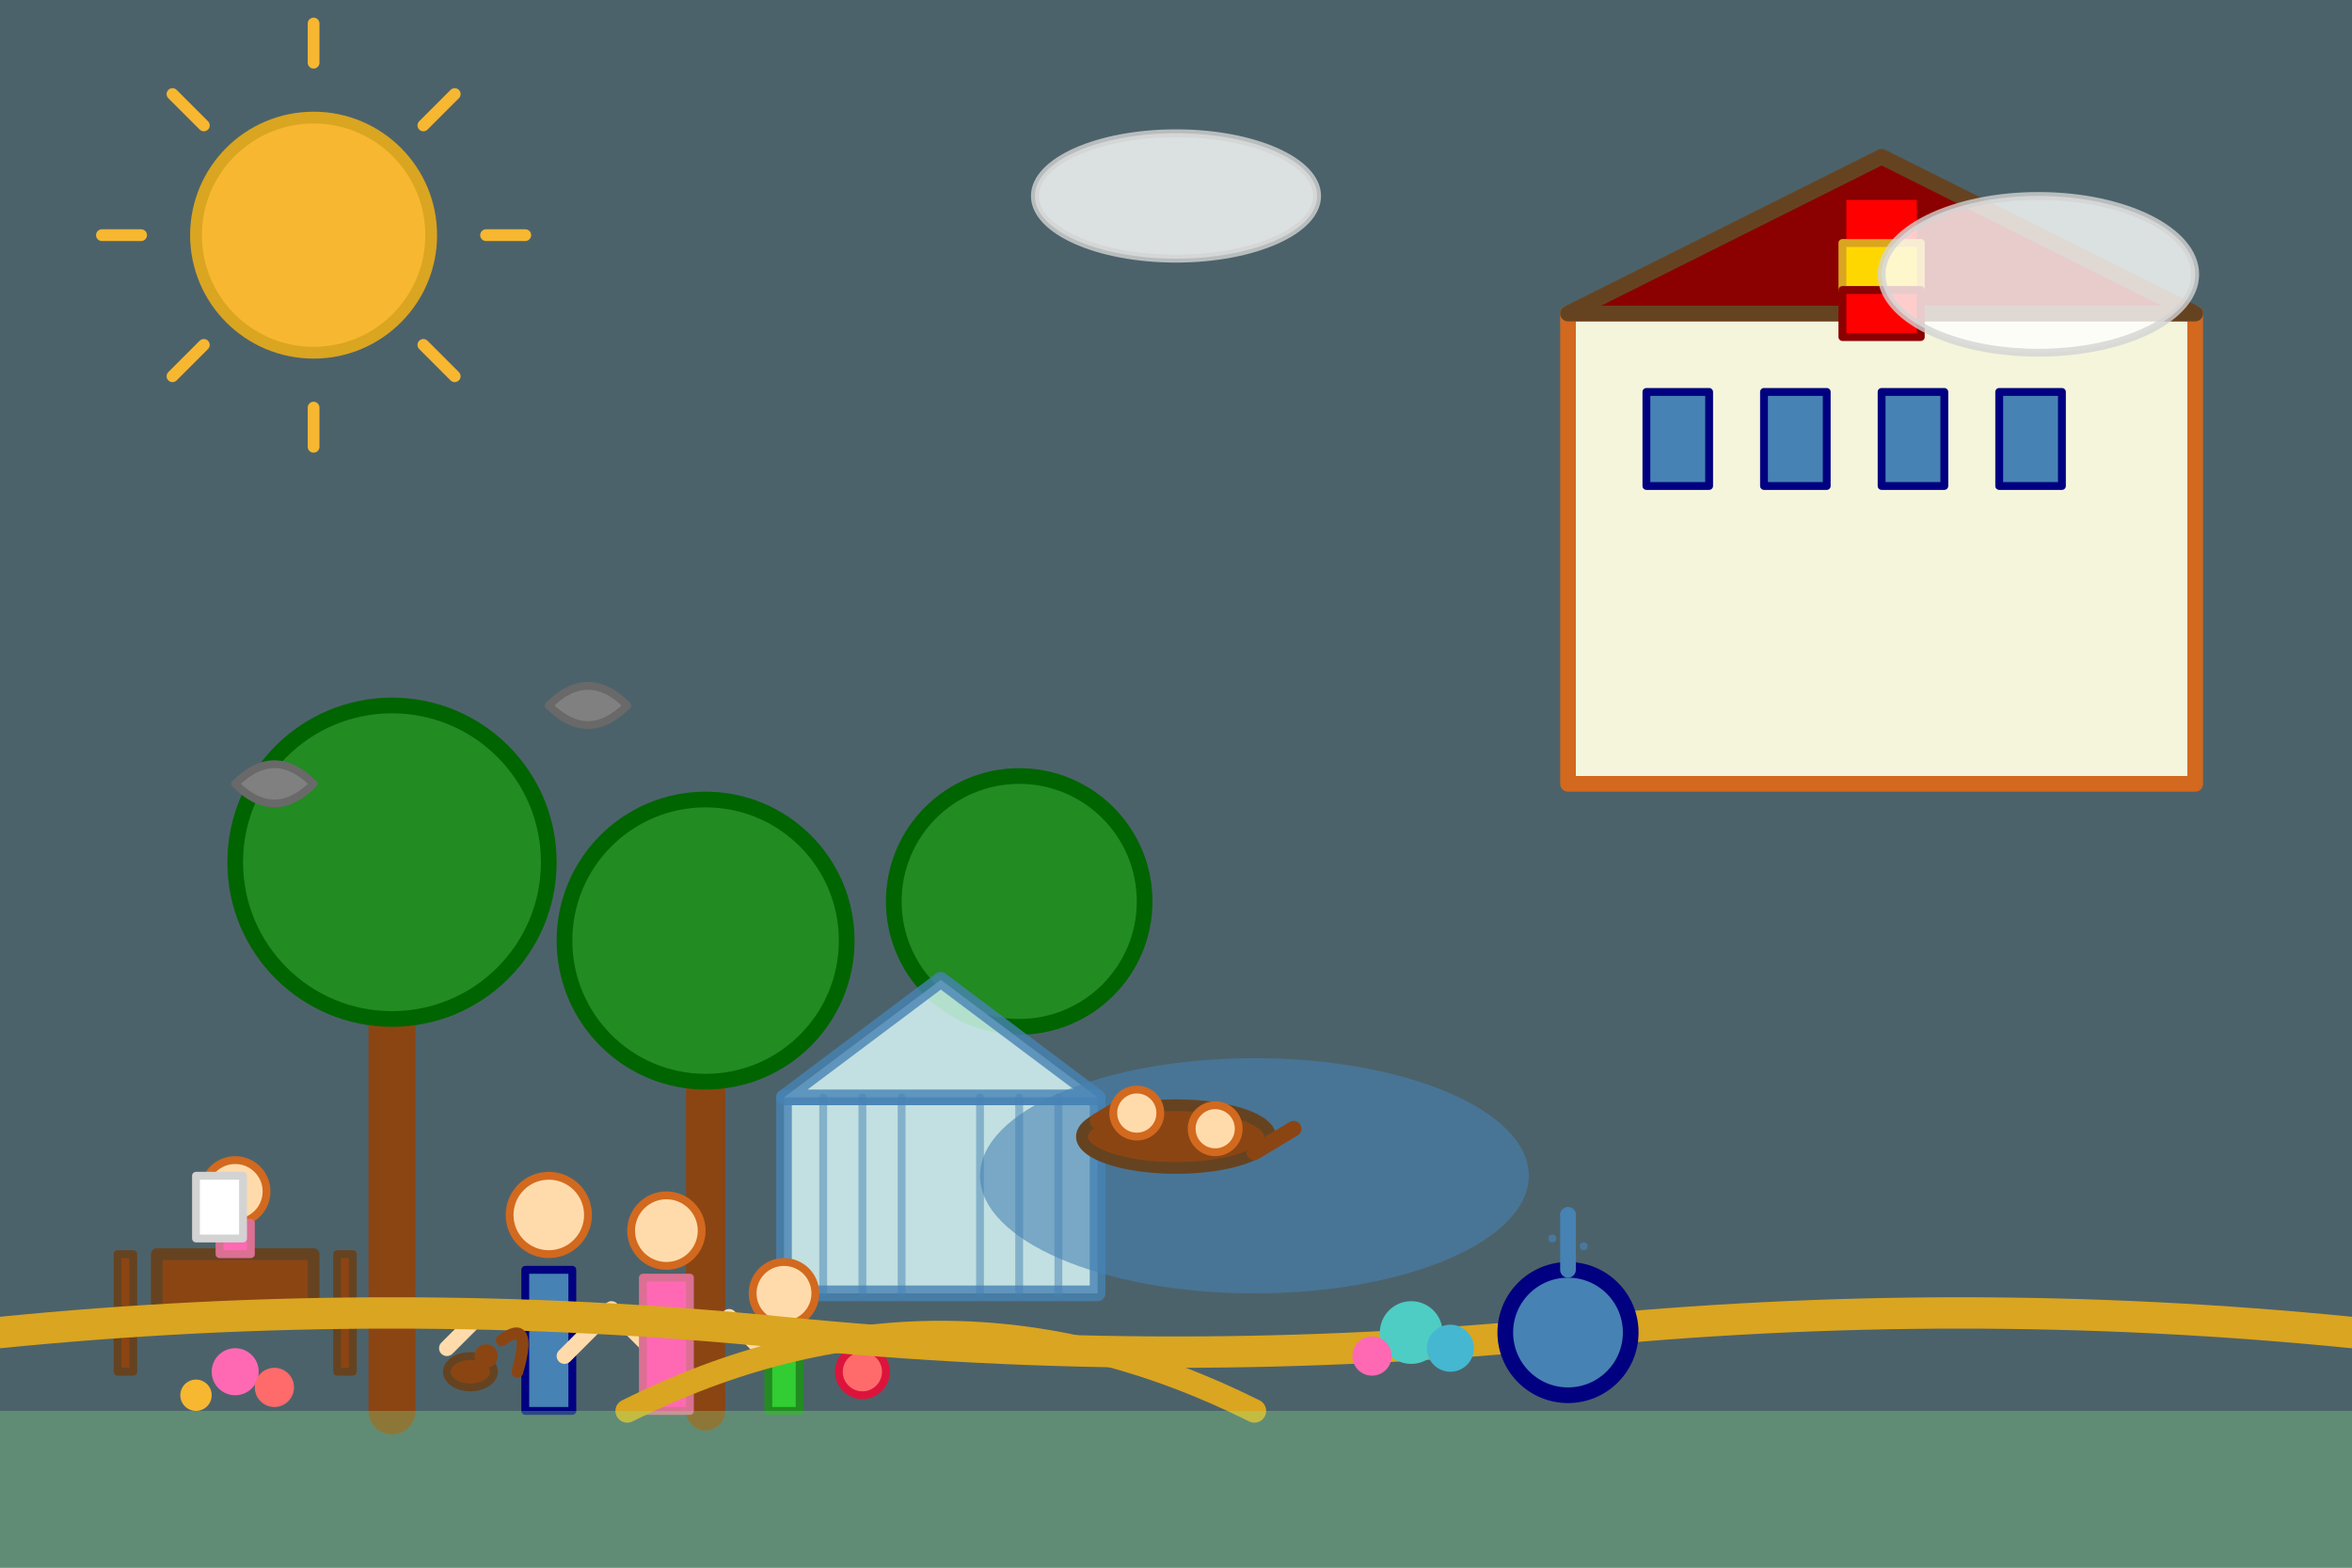
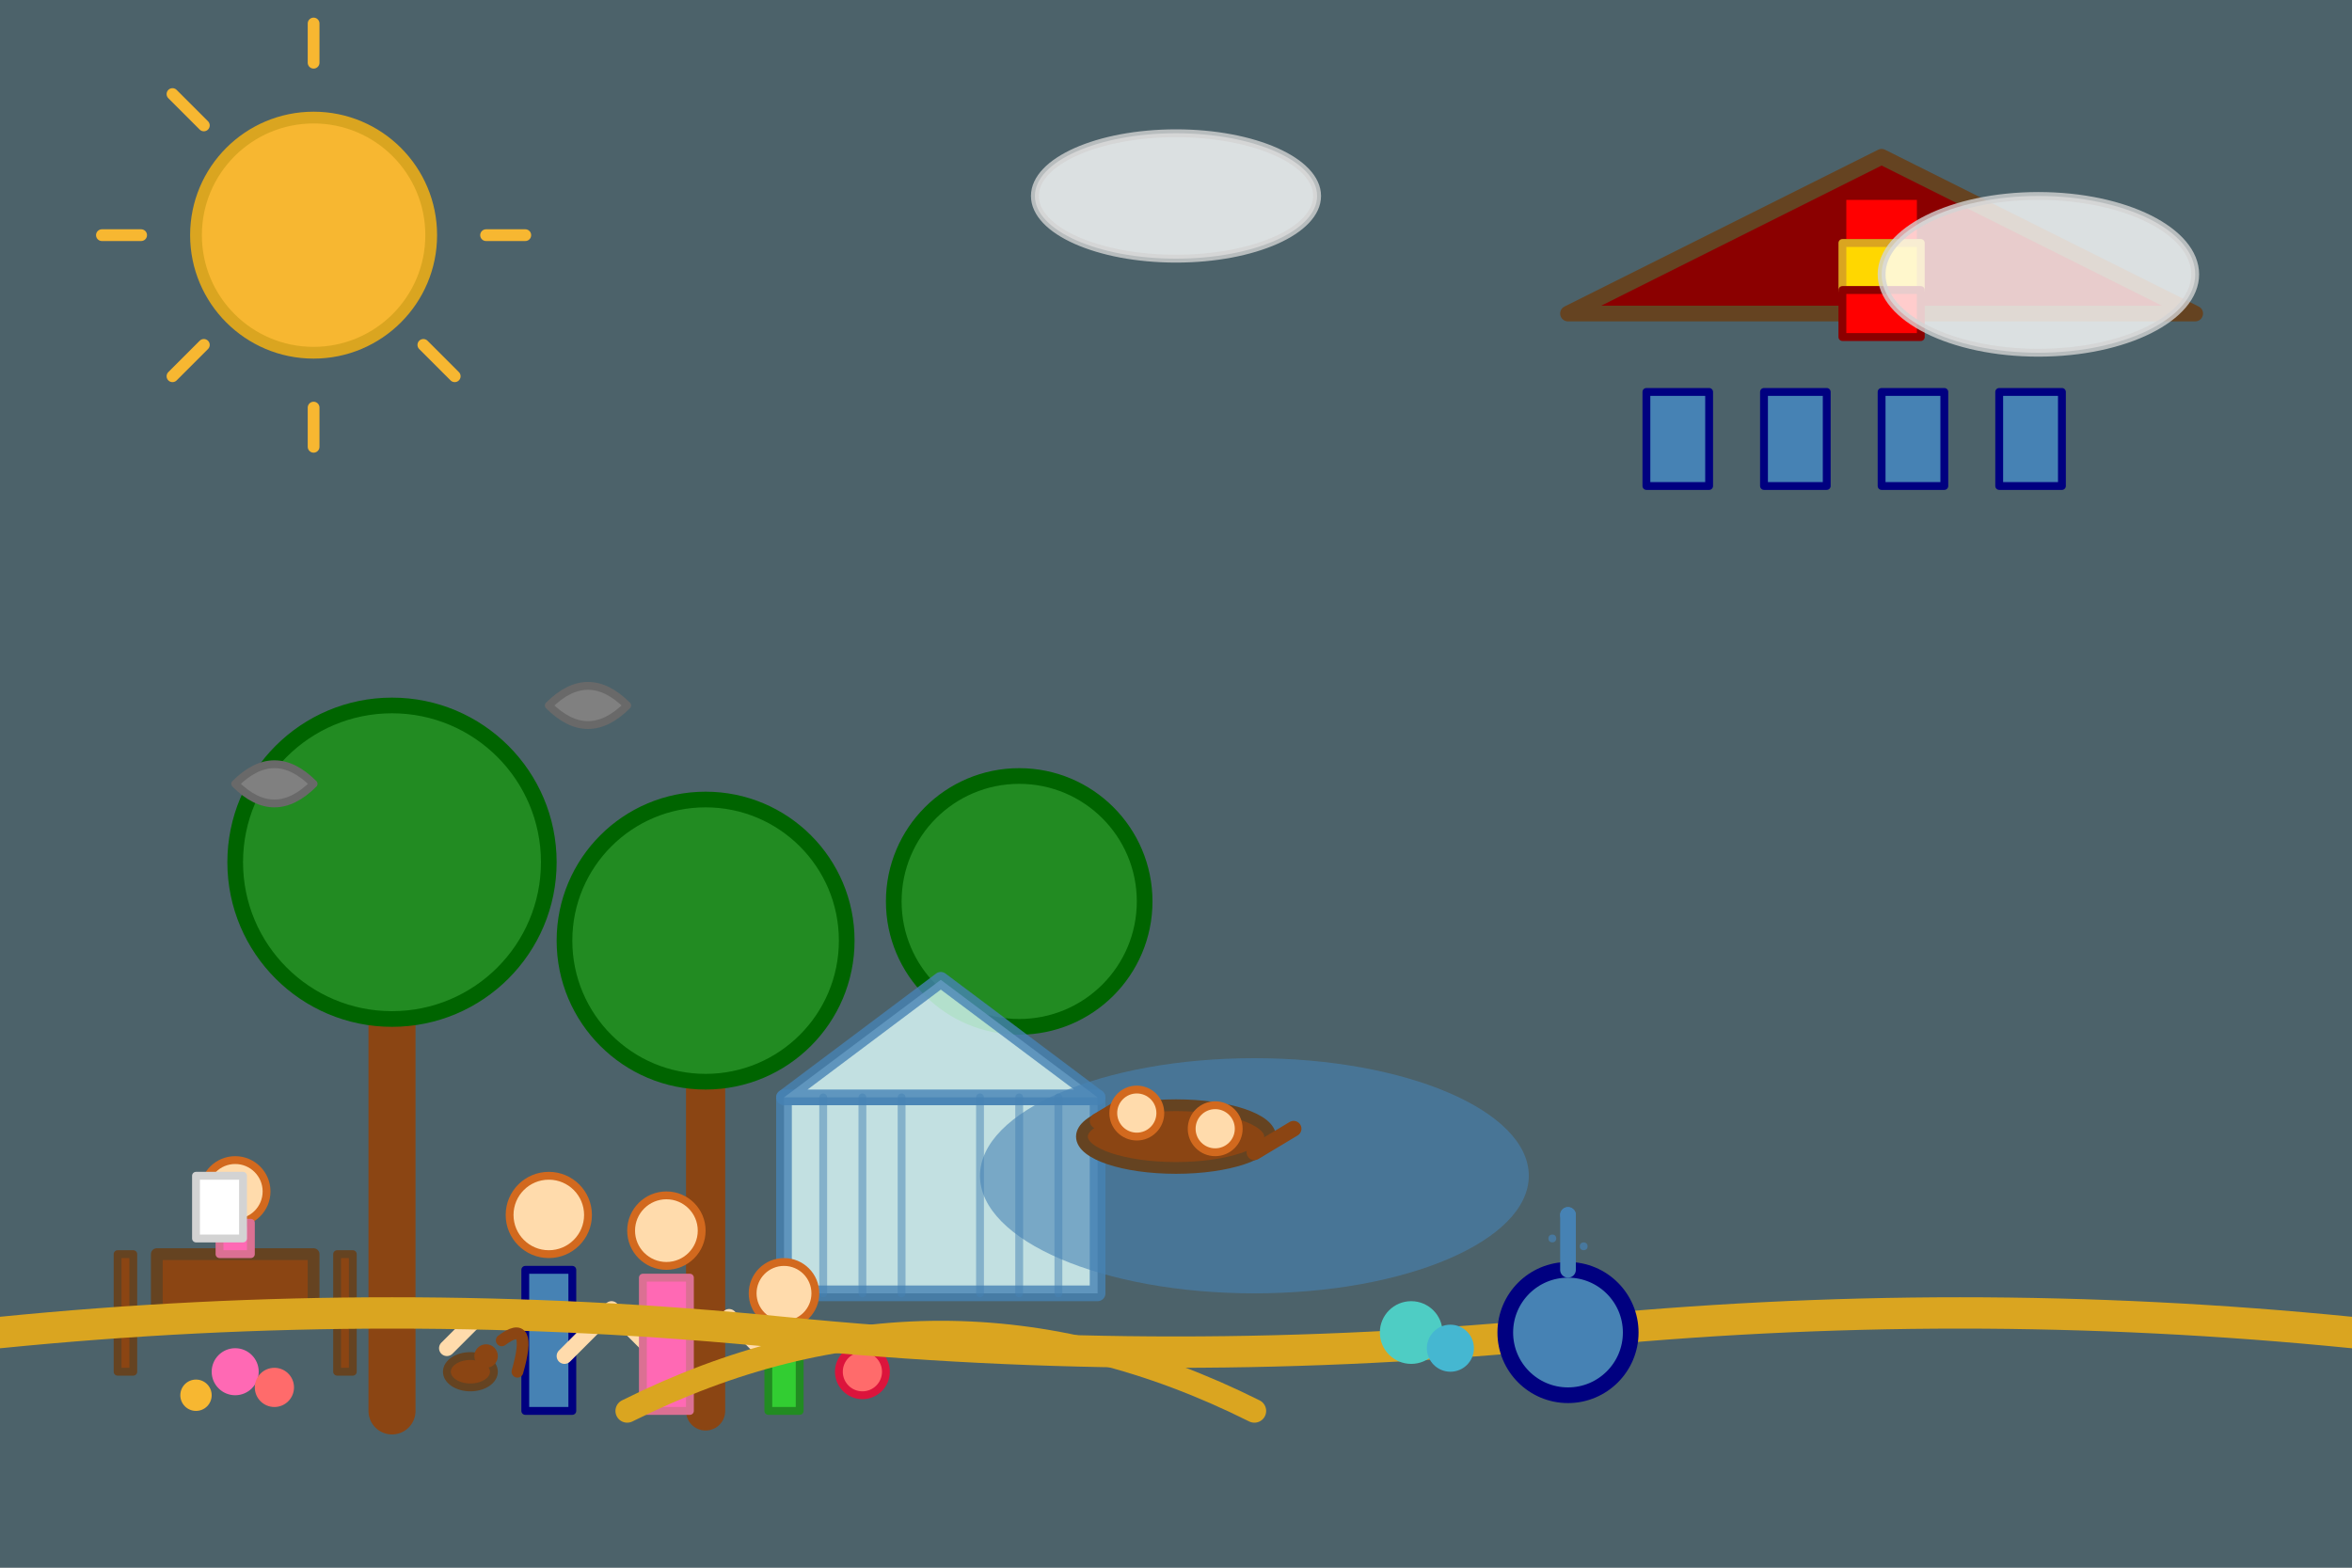
<svg xmlns="http://www.w3.org/2000/svg" viewBox="0 0 300 200" style="fill: none; stroke-width: 2; stroke-linecap: round; stroke-linejoin: round;">
  <rect x="0" y="0" width="300" height="200" fill="#333333" stroke="none" />
  <rect width="300" height="200" fill="#87CEEB" opacity="0.3" />
-   <rect x="200" y="40" width="80" height="60" fill="#f5f5dc" stroke="#d2691e" stroke-width="2" />
  <rect x="210" y="50" width="8" height="12" fill="#4682b4" stroke="#000080" stroke-width="1" />
  <rect x="225" y="50" width="8" height="12" fill="#4682b4" stroke="#000080" stroke-width="1" />
  <rect x="240" y="50" width="8" height="12" fill="#4682b4" stroke="#000080" stroke-width="1" />
  <rect x="255" y="50" width="8" height="12" fill="#4682b4" stroke="#000080" stroke-width="1" />
  <polygon points="200,40 240,20 280,40" fill="#8b0000" stroke="#654321" stroke-width="2" />
  <rect x="235" y="25" width="10" height="6" fill="#ff0000" stroke="#8b0000" stroke-width="1" />
  <rect x="235" y="31" width="10" height="6" fill="#ffd700" stroke="#daa520" stroke-width="1" />
  <rect x="235" y="37" width="10" height="6" fill="#ff0000" stroke="#8b0000" stroke-width="1" />
  <path d="M50 180 L50 120" stroke="#8b4513" stroke-width="6" />
  <circle cx="50" cy="110" r="20" fill="#228b22" stroke="#006400" stroke-width="2" />
  <path d="M90 180 L90 130" stroke="#8b4513" stroke-width="5" />
  <circle cx="90" cy="120" r="18" fill="#228b22" stroke="#006400" stroke-width="2" />
  <path d="M130" cy="180 L130 125" stroke="#8b4513" stroke-width="5" />
  <circle cx="130" cy="115" r="16" fill="#228b22" stroke="#006400" stroke-width="2" />
  <rect x="100" y="140" width="40" height="25" fill="#e0ffff" stroke="#4682b4" stroke-width="2" opacity="0.8" />
  <polygon points="100,140 120,125 140,140" fill="#e0ffff" stroke="#4682b4" stroke-width="2" opacity="0.8" />
  <path d="M105 140 L105 165" stroke="#4682b4" stroke-width="1" opacity="0.5" />
  <path d="M110 140 L110 165" stroke="#4682b4" stroke-width="1" opacity="0.5" />
  <path d="M115 140 L115 165" stroke="#4682b4" stroke-width="1" opacity="0.5" />
  <path d="M125 140 L125 165" stroke="#4682b4" stroke-width="1" opacity="0.5" />
  <path d="M130 140 L130 165" stroke="#4682b4" stroke-width="1" opacity="0.5" />
  <path d="M135 140 L135 165" stroke="#4682b4" stroke-width="1" opacity="0.5" />
  <ellipse cx="160" cy="150" rx="35" ry="15" fill="#4682b4" opacity="0.6" />
  <ellipse cx="150" cy="145" rx="12" ry="4" fill="#8b4513" stroke="#654321" stroke-width="1.5" />
  <path d="M140 143 L145 140" stroke="#8b4513" stroke-width="2" />
  <path d="M160 147 L165 144" stroke="#8b4513" stroke-width="2" />
  <circle cx="145" cy="142" r="3" fill="#ffdbac" stroke="#d2691e" stroke-width="1" />
  <circle cx="155" cy="144" r="3" fill="#ffdbac" stroke="#d2691e" stroke-width="1" />
  <circle cx="70" cy="155" r="5" fill="#ffdbac" stroke="#d2691e" stroke-width="1" />
  <rect x="67" y="162" width="6" height="18" fill="#4682b4" stroke="#000080" stroke-width="1" />
  <path d="M62 167 L57 172" stroke="#ffdbac" stroke-width="2" />
  <path d="M78 167 L83 172" stroke="#ffdbac" stroke-width="2" />
  <circle cx="85" cy="157" r="4.5" fill="#ffdbac" stroke="#d2691e" stroke-width="1" />
  <rect x="82" y="163" width="6" height="17" fill="#ff69b4" stroke="#db7093" stroke-width="1" />
  <path d="M77 168 L72 173" stroke="#ffdbac" stroke-width="2" />
  <path d="M93 168 L98 173" stroke="#ffdbac" stroke-width="2" />
  <circle cx="100" cy="165" r="4" fill="#ffdbac" stroke="#d2691e" stroke-width="1" />
  <rect x="98" y="171" width="4" height="9" fill="#32cd32" stroke="#228b22" stroke-width="1" />
  <circle cx="110" cy="175" r="3" fill="#ff6b6b" stroke="#dc143c" stroke-width="1" />
  <rect x="20" y="160" width="20" height="8" fill="#8b4513" stroke="#654321" stroke-width="1.5" />
  <rect x="15" y="160" width="2" height="15" fill="#8b4513" stroke="#654321" stroke-width="1" />
  <rect x="43" y="160" width="2" height="15" fill="#8b4513" stroke="#654321" stroke-width="1" />
  <circle cx="30" cy="152" r="4" fill="#ffdbac" stroke="#d2691e" stroke-width="1" />
  <rect x="28" y="156" width="4" height="4" fill="#ff69b4" stroke="#db7093" stroke-width="1" />
  <rect x="25" y="150" width="6" height="8" fill="#ffffff" stroke="#d3d3d3" stroke-width="1" />
  <path d="M0 170 Q50 165 100 170 Q150 175 200 170 Q250 165 300 170" stroke="#daa520" stroke-width="4" fill="none" />
  <path d="M80 180 Q120 160 160 180" stroke="#daa520" stroke-width="3" fill="none" />
  <circle cx="30" cy="175" r="3" fill="#ff69b4" />
  <circle cx="35" cy="177" r="2.5" fill="#ff6b6b" />
  <circle cx="25" cy="178" r="2" fill="#f7b731" />
  <circle cx="180" cy="170" r="4" fill="#4ecdc4" />
  <circle cx="185" cy="172" r="3" fill="#45b7d1" />
-   <circle cx="175" cy="173" r="2.5" fill="#ff69b4" />
  <ellipse cx="60" cy="175" rx="3" ry="2" fill="#8b4513" stroke="#654321" stroke-width="1" />
  <circle cx="62" cy="173" r="1.5" fill="#8b4513" />
  <path d="M64 171 Q68 168 66 175" stroke="#8b4513" stroke-width="1.5" fill="none" />
  <path d="M40 100 Q35 95 30 100 Q35 105 40 100" fill="#808080" stroke="#696969" stroke-width="1" />
  <path d="M80 90 Q75 85 70 90 Q75 95 80 90" fill="#808080" stroke="#696969" stroke-width="1" />
  <circle cx="200" cy="170" r="8" fill="#4682b4" stroke="#000080" stroke-width="2" />
  <path d="M200 162 L200 155" stroke="#4682b4" stroke-width="2" />
  <circle cx="200" cy="155" r="1" fill="#4682b4" />
  <circle cx="198" cy="158" r="0.5" fill="#4682b4" opacity="0.7" />
  <circle cx="202" cy="159" r="0.5" fill="#4682b4" opacity="0.7" />
  <circle cx="200" cy="160" r="0.5" fill="#4682b4" opacity="0.7" />
-   <rect x="0" y="180" width="300" height="20" fill="#90EE90" opacity="0.3" />
  <circle cx="40" cy="30" r="15" fill="#f7b731" stroke="#daa520" stroke-width="1.5" />
-   <path d="M40 8 L40 3 M62 30 L67 30 M40 52 L40 57 M18 30 L13 30 M54 16 L58 12 M54 44 L58 48 M26 16 L22 12 M26 44 L22 48" stroke="#f7b731" stroke-width="1.5" />
+   <path d="M40 8 L40 3 M62 30 L67 30 M40 52 L40 57 M18 30 L13 30 M54 16 M54 44 L58 48 M26 16 L22 12 M26 44 L22 48" stroke="#f7b731" stroke-width="1.5" />
  <ellipse cx="150" cy="25" rx="18" ry="8" fill="#ffffff" stroke="#d3d3d3" stroke-width="1" opacity="0.8" />
  <ellipse cx="260" cy="35" rx="20" ry="10" fill="#ffffff" stroke="#d3d3d3" stroke-width="1" opacity="0.8" />
</svg>